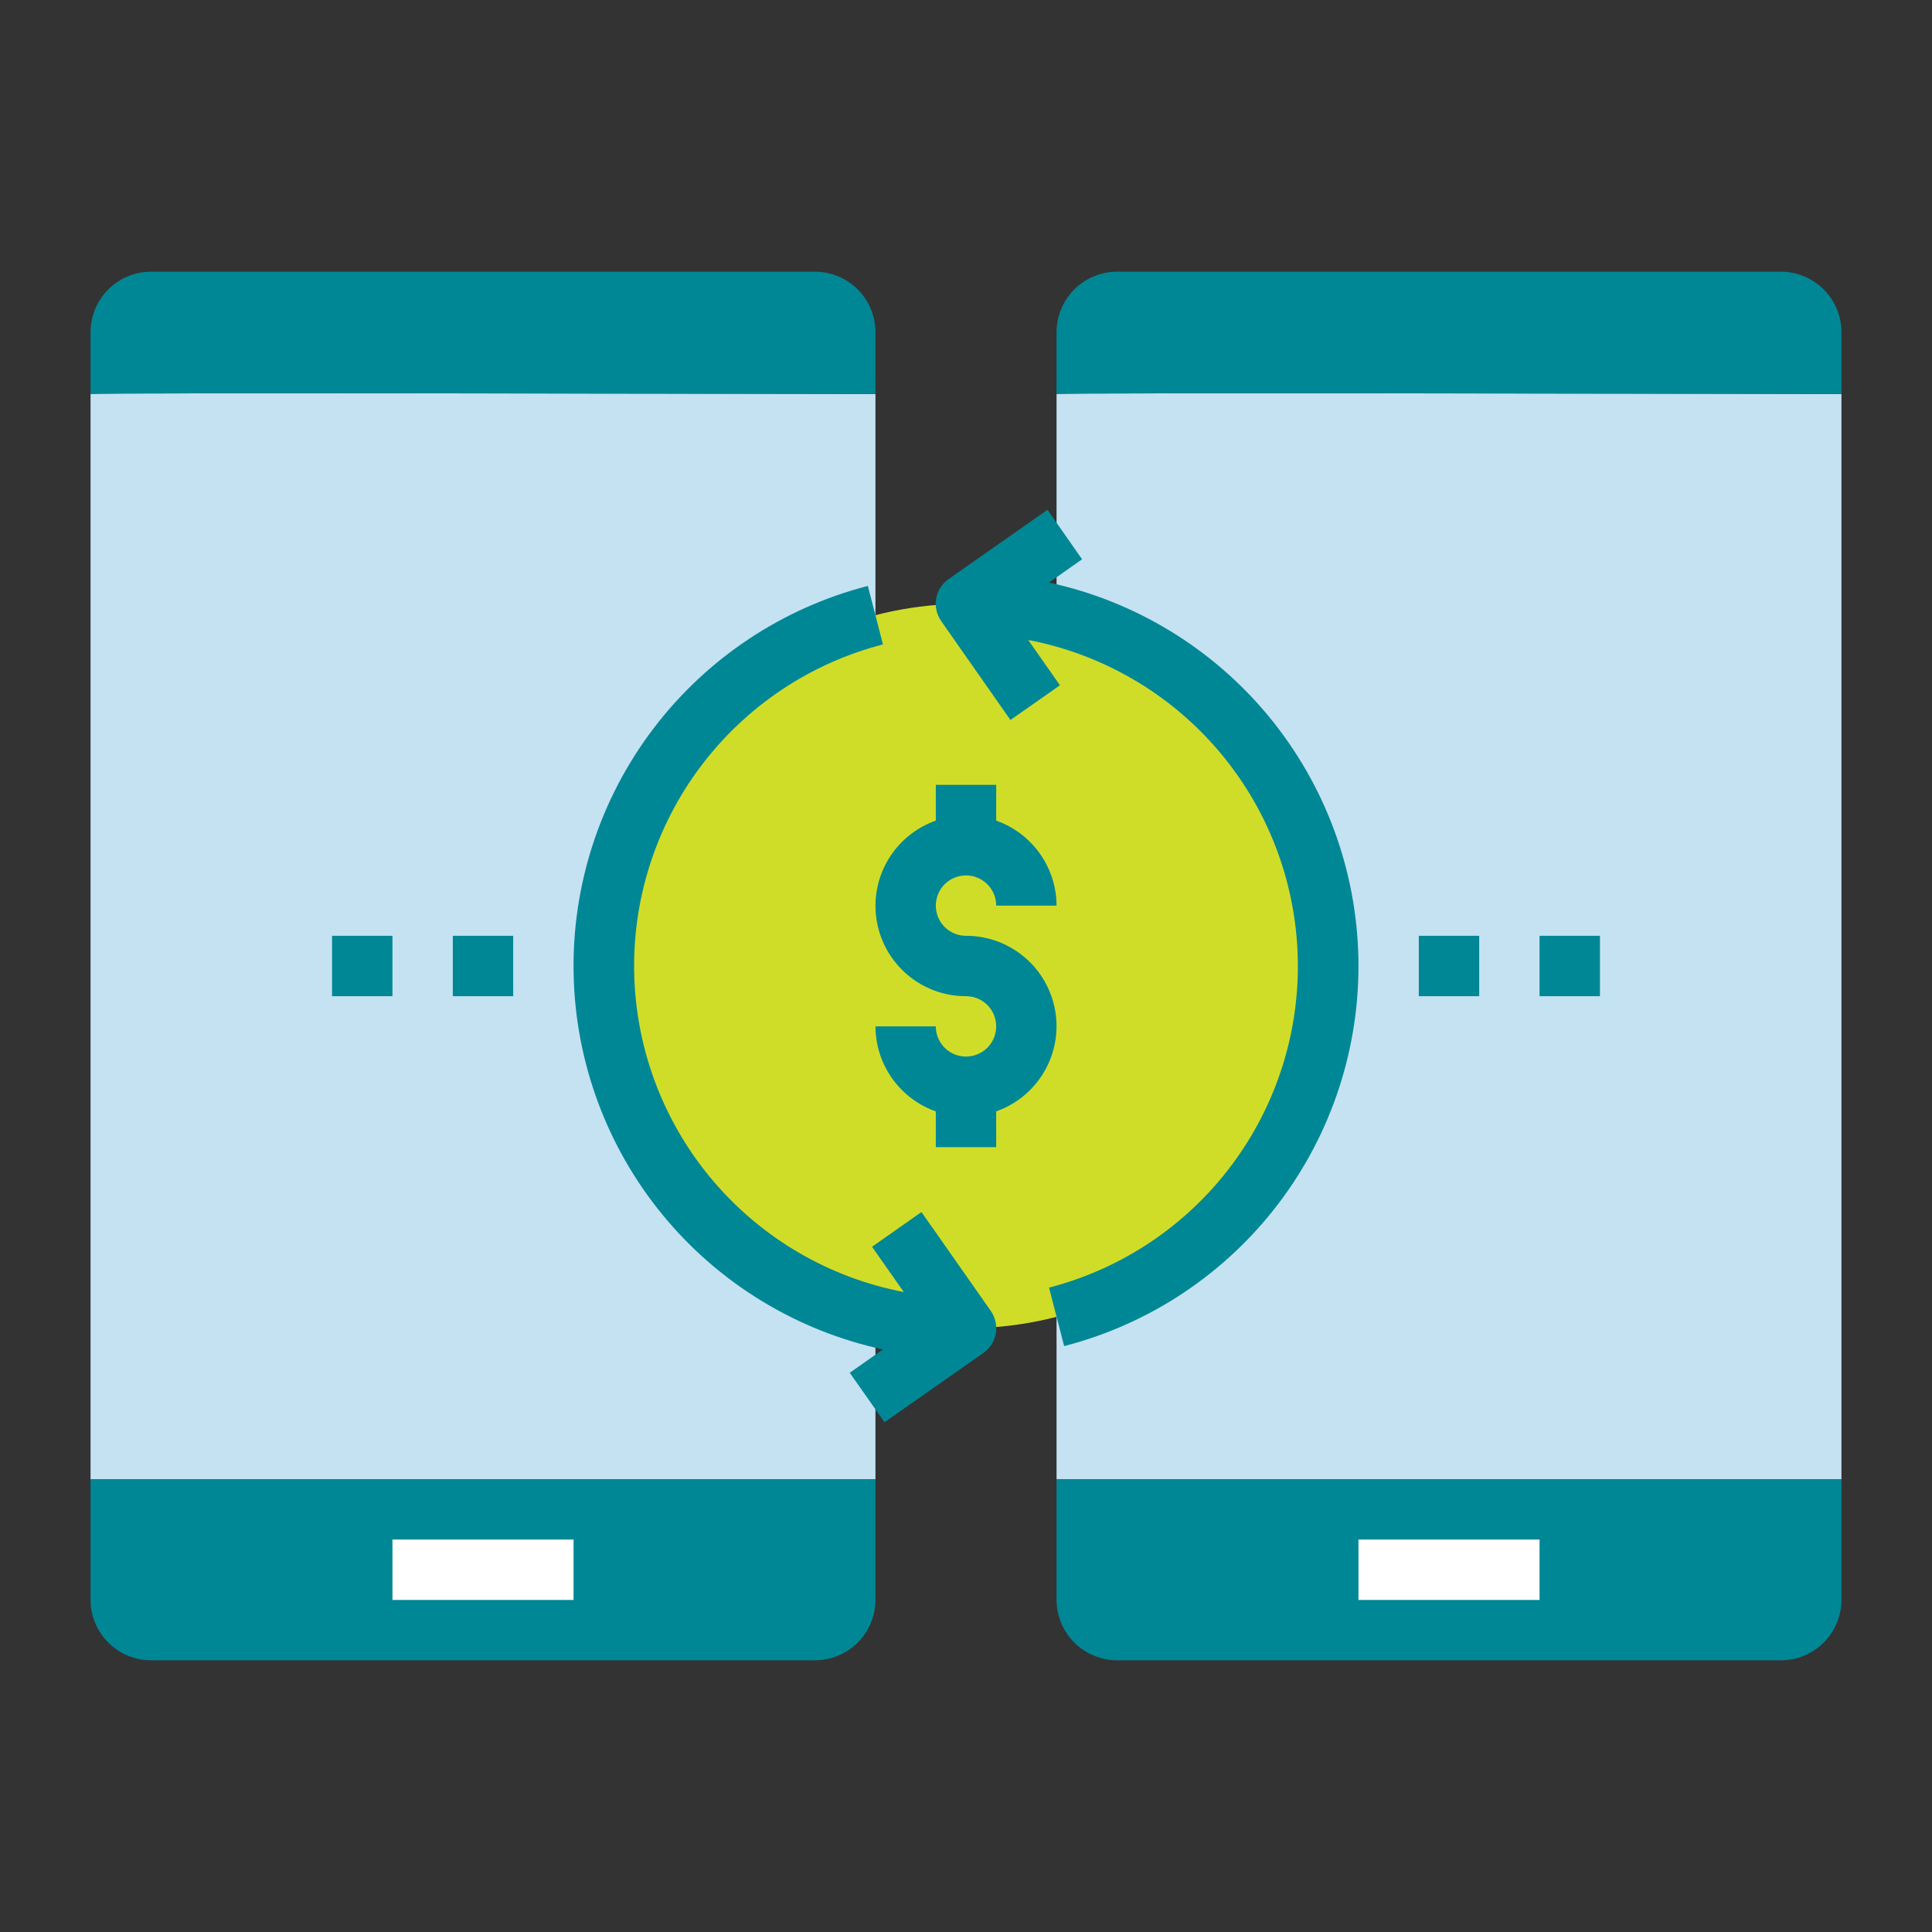
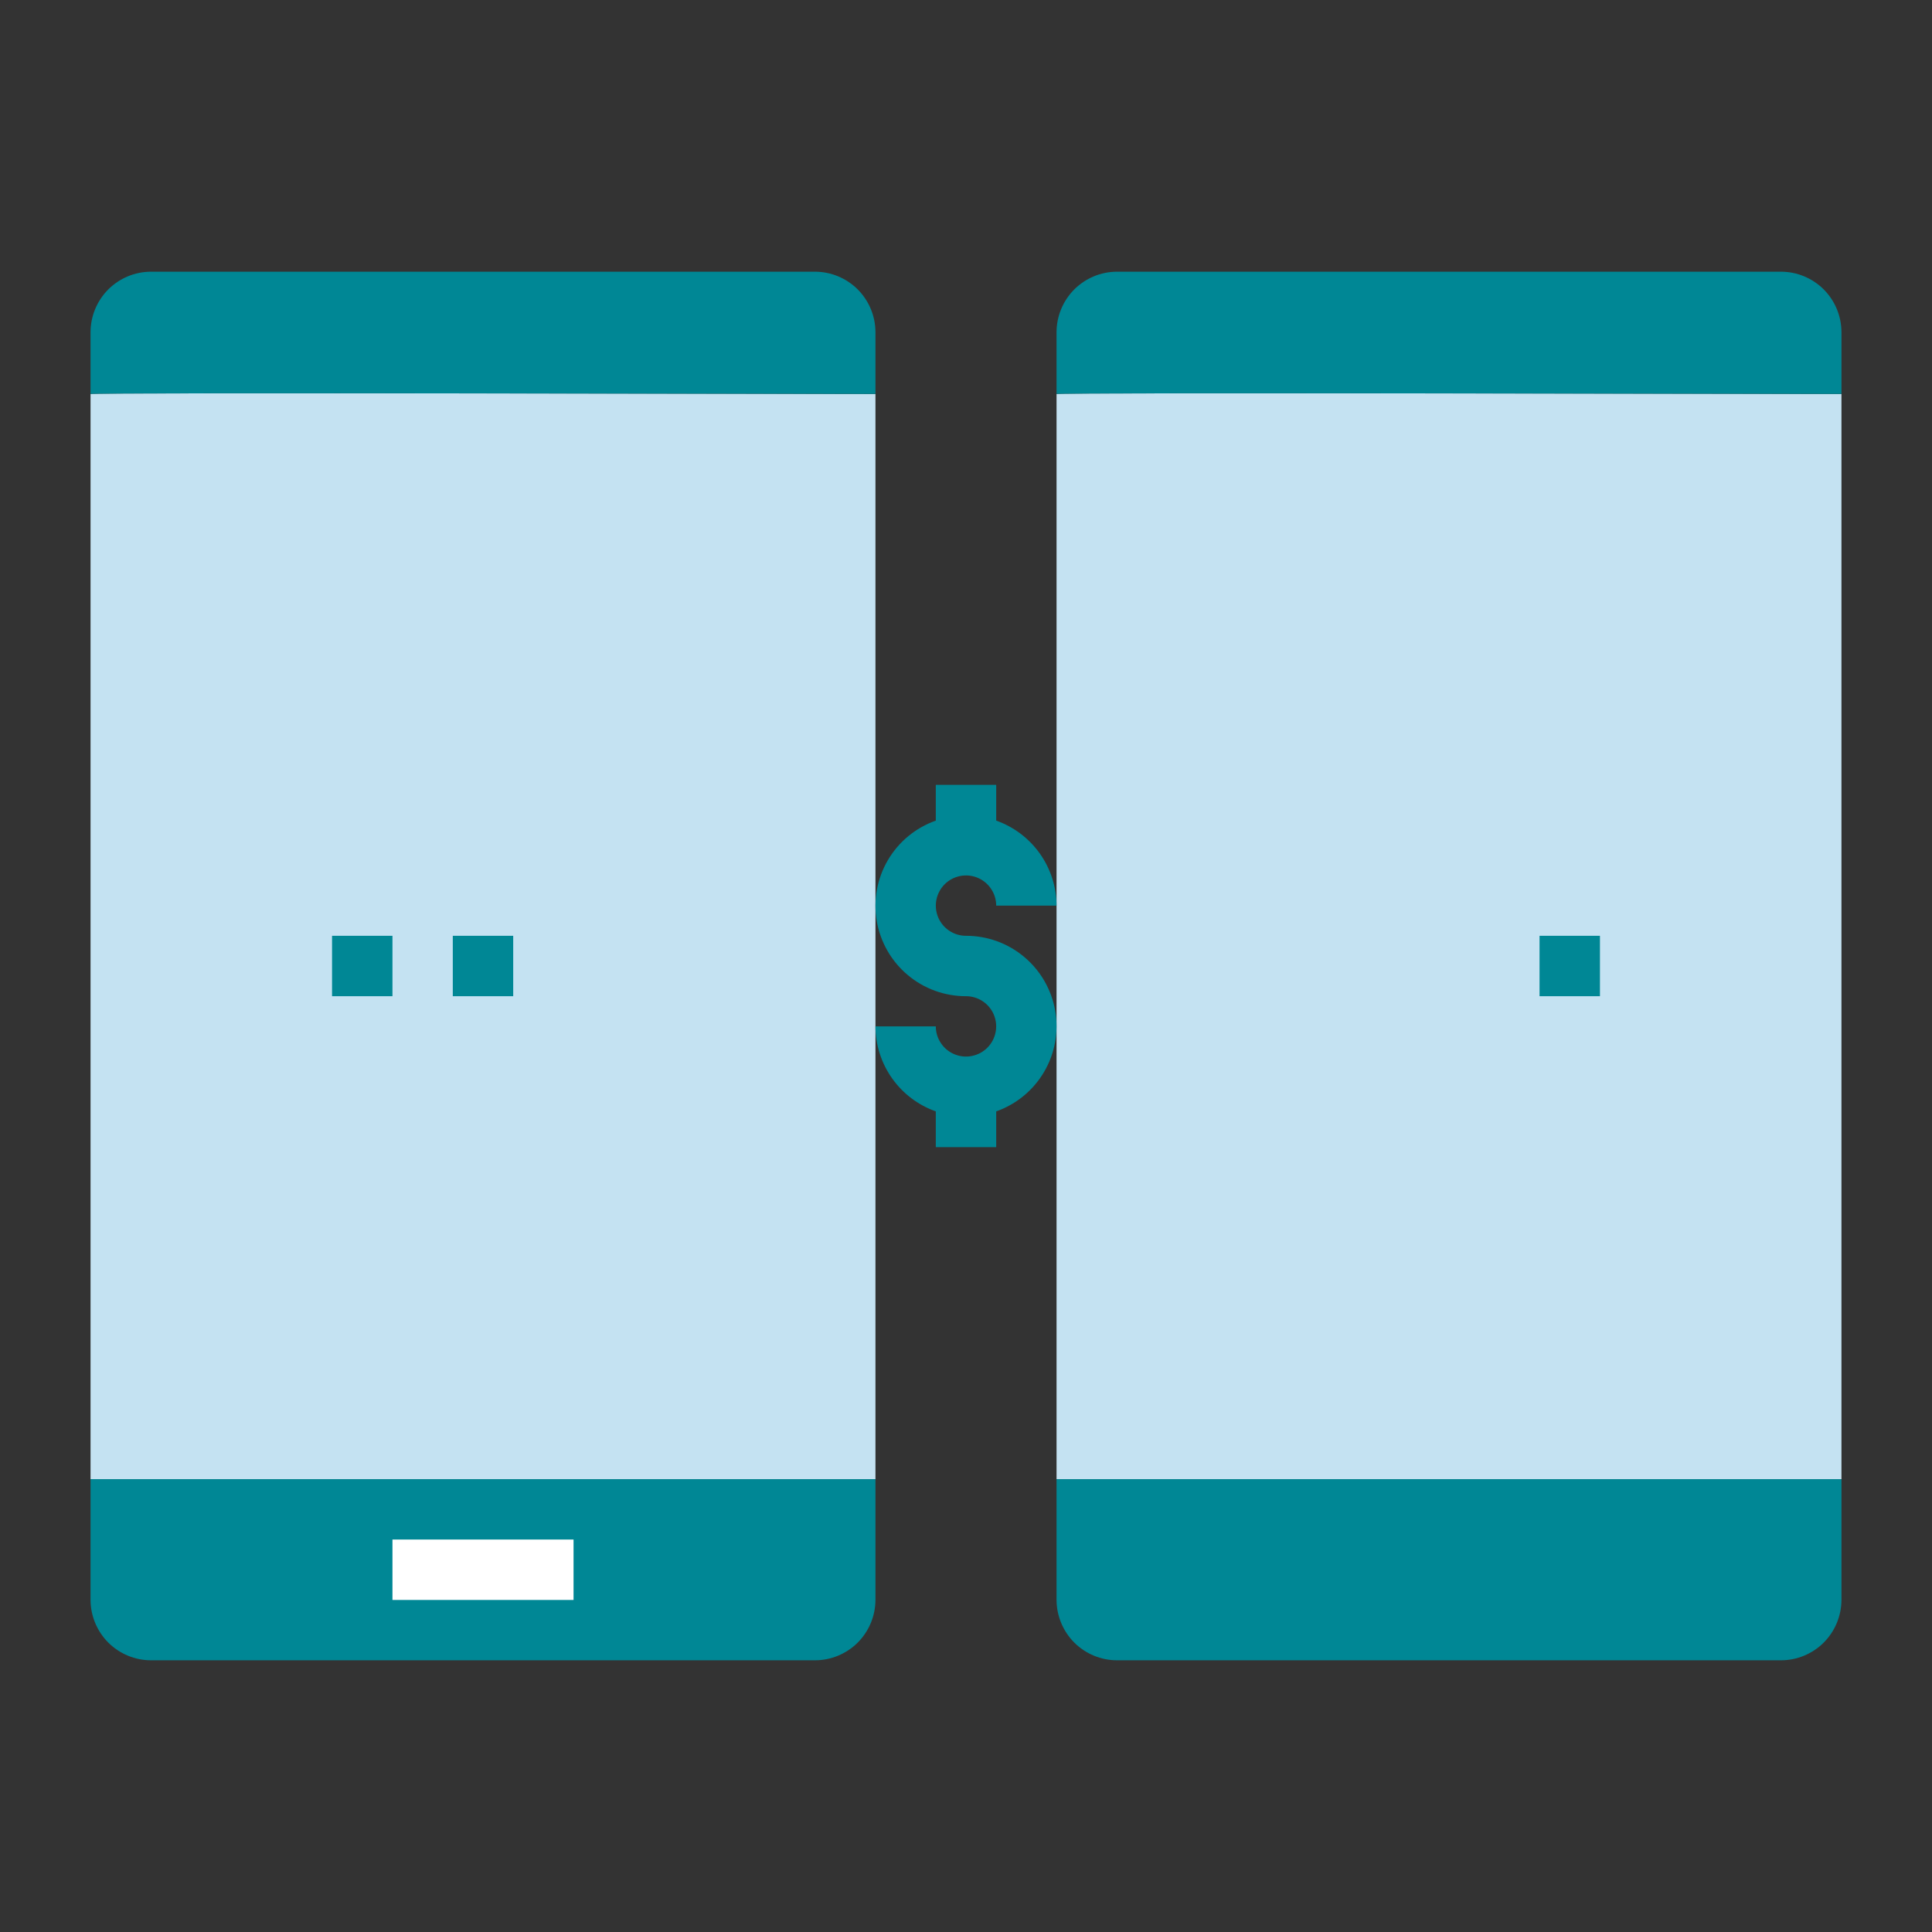
<svg xmlns="http://www.w3.org/2000/svg" width="60" height="60" viewBox="0 0 60 60" fill="none">
  <rect x="0" y="0" width="60" height="60" fill="#333333" stroke="none" />
  <path d="M2.812 12.235V45.938H27.188V12.235C27.188 12.235 2.812 12.188 2.812 12.235Z" fill="#C4E2F2" />
  <path d="M32.812 12.235V45.938H57.188V12.235C57.188 12.235 32.812 12.188 32.812 12.235Z" fill="#C4E2F2" />
  <path d="M2.812 45.938H27.188V49.688C27.186 50.184 26.988 50.66 26.637 51.012C26.285 51.363 25.809 51.561 25.312 51.562H4.688C4.191 51.561 3.715 51.363 3.363 51.012C3.012 50.66 2.814 50.184 2.812 49.688V45.938Z" fill="#008795" />
  <path d="M55.312 51.562H34.688C34.191 51.561 33.715 51.363 33.363 51.012C33.012 50.66 32.814 50.184 32.812 49.688V45.938H57.188V49.688C57.186 50.184 56.988 50.66 56.637 51.012C56.285 51.363 55.809 51.561 55.312 51.562Z" fill="#008795" />
  <path d="M57.188 10.312V12.234C57.188 12.234 32.812 12.188 32.812 12.234V10.312C32.814 9.816 33.012 9.34 33.363 8.988C33.715 8.637 34.191 8.439 34.688 8.438H55.312C55.809 8.439 56.285 8.637 56.637 8.988C56.988 9.34 57.186 9.816 57.188 10.312Z" fill="#008795" />
  <path d="M27.188 10.312V12.234C27.188 12.234 2.812 12.188 2.812 12.234V10.312C2.814 9.816 3.012 9.34 3.363 8.988C3.715 8.637 4.191 8.439 4.688 8.438H25.312C25.809 8.439 26.285 8.637 26.637 8.988C26.988 9.34 27.186 9.816 27.188 10.312Z" fill="#008795" />
-   <path d="M30 41.25C36.213 41.25 41.25 36.213 41.25 30C41.25 23.787 36.213 18.75 30 18.75C23.787 18.75 18.75 23.787 18.75 30C18.75 36.213 23.787 41.25 30 41.25Z" fill="#D0DD28" />
  <path d="M17.812 47.812H12.188V49.688H17.812V47.812Z" fill="white" />
-   <path d="M47.812 47.812H42.188V49.688H47.812V47.812Z" fill="white" />
  <path d="M30 29.062C29.815 29.062 29.633 29.008 29.479 28.904C29.325 28.802 29.205 28.655 29.134 28.484C29.063 28.312 29.044 28.124 29.081 27.942C29.117 27.76 29.206 27.593 29.337 27.462C29.468 27.331 29.635 27.242 29.817 27.206C29.999 27.169 30.188 27.188 30.359 27.259C30.53 27.33 30.677 27.45 30.779 27.604C30.883 27.758 30.938 27.94 30.938 28.125H32.812C32.81 27.545 32.629 26.981 32.293 26.508C31.957 26.035 31.484 25.678 30.938 25.485V24.375H29.062V25.485C28.438 25.705 27.911 26.139 27.575 26.711C27.239 27.282 27.117 27.954 27.229 28.607C27.342 29.26 27.681 29.852 28.189 30.279C28.696 30.706 29.337 30.939 30 30.938C30.185 30.938 30.367 30.992 30.521 31.096C30.675 31.198 30.795 31.345 30.866 31.516C30.937 31.688 30.956 31.876 30.919 32.058C30.883 32.24 30.794 32.407 30.663 32.538C30.532 32.669 30.365 32.758 30.183 32.794C30.001 32.831 29.812 32.812 29.641 32.741C29.47 32.67 29.323 32.55 29.221 32.396C29.117 32.242 29.062 32.06 29.062 31.875H27.188C27.19 32.455 27.371 33.019 27.707 33.492C28.043 33.965 28.516 34.322 29.062 34.515V35.625H30.938V34.515C31.562 34.295 32.089 33.861 32.425 33.289C32.761 32.718 32.883 32.046 32.771 31.393C32.658 30.74 32.319 30.148 31.811 29.721C31.304 29.294 30.663 29.061 30 29.062Z" fill="#008795" />
-   <path d="M28.617 37.641L27.081 38.719L28.068 40.125C25.768 39.685 23.686 38.475 22.165 36.695C20.643 34.914 19.774 32.669 19.698 30.328C19.623 27.987 20.347 25.691 21.75 23.816C23.154 21.941 25.154 20.6 27.421 20.013L26.952 18.196C24.296 18.882 21.949 20.444 20.291 22.629C18.632 24.814 17.76 27.495 17.814 30.238C17.868 32.98 18.846 35.624 20.589 37.742C22.333 39.86 24.74 41.328 27.421 41.908L26.39 42.633L27.469 44.169L30.54 42.018C30.744 41.876 30.882 41.658 30.925 41.413C30.969 41.169 30.913 40.917 30.771 40.713L28.617 37.641Z" fill="#008795" />
-   <path d="M32.574 18.094L33.605 17.369L32.531 15.832L29.46 17.983C29.256 18.125 29.118 18.343 29.074 18.587C29.031 18.832 29.087 19.084 29.229 19.288L31.38 22.36L32.918 21.282L31.932 19.875C34.232 20.316 36.314 21.525 37.835 23.306C39.356 25.087 40.226 27.332 40.301 29.673C40.377 32.014 39.653 34.31 38.249 36.185C36.846 38.06 34.846 39.401 32.579 39.988L33.048 41.804C35.704 41.119 38.051 39.557 39.709 37.372C41.367 35.187 42.24 32.506 42.186 29.763C42.132 27.02 41.154 24.376 39.41 22.258C37.667 20.14 35.26 18.673 32.579 18.092L32.574 18.094Z" fill="#008795" />
  <path d="M15.938 29.062H14.062V30.938H15.938V29.062Z" fill="#008795" />
  <path d="M12.188 29.062H10.312V30.938H12.188V29.062Z" fill="#008795" />
-   <path d="M45.938 29.062H44.062V30.938H45.938V29.062Z" fill="#008795" />
  <path d="M49.688 29.062H47.812V30.938H49.688V29.062Z" fill="#008795" />
</svg>